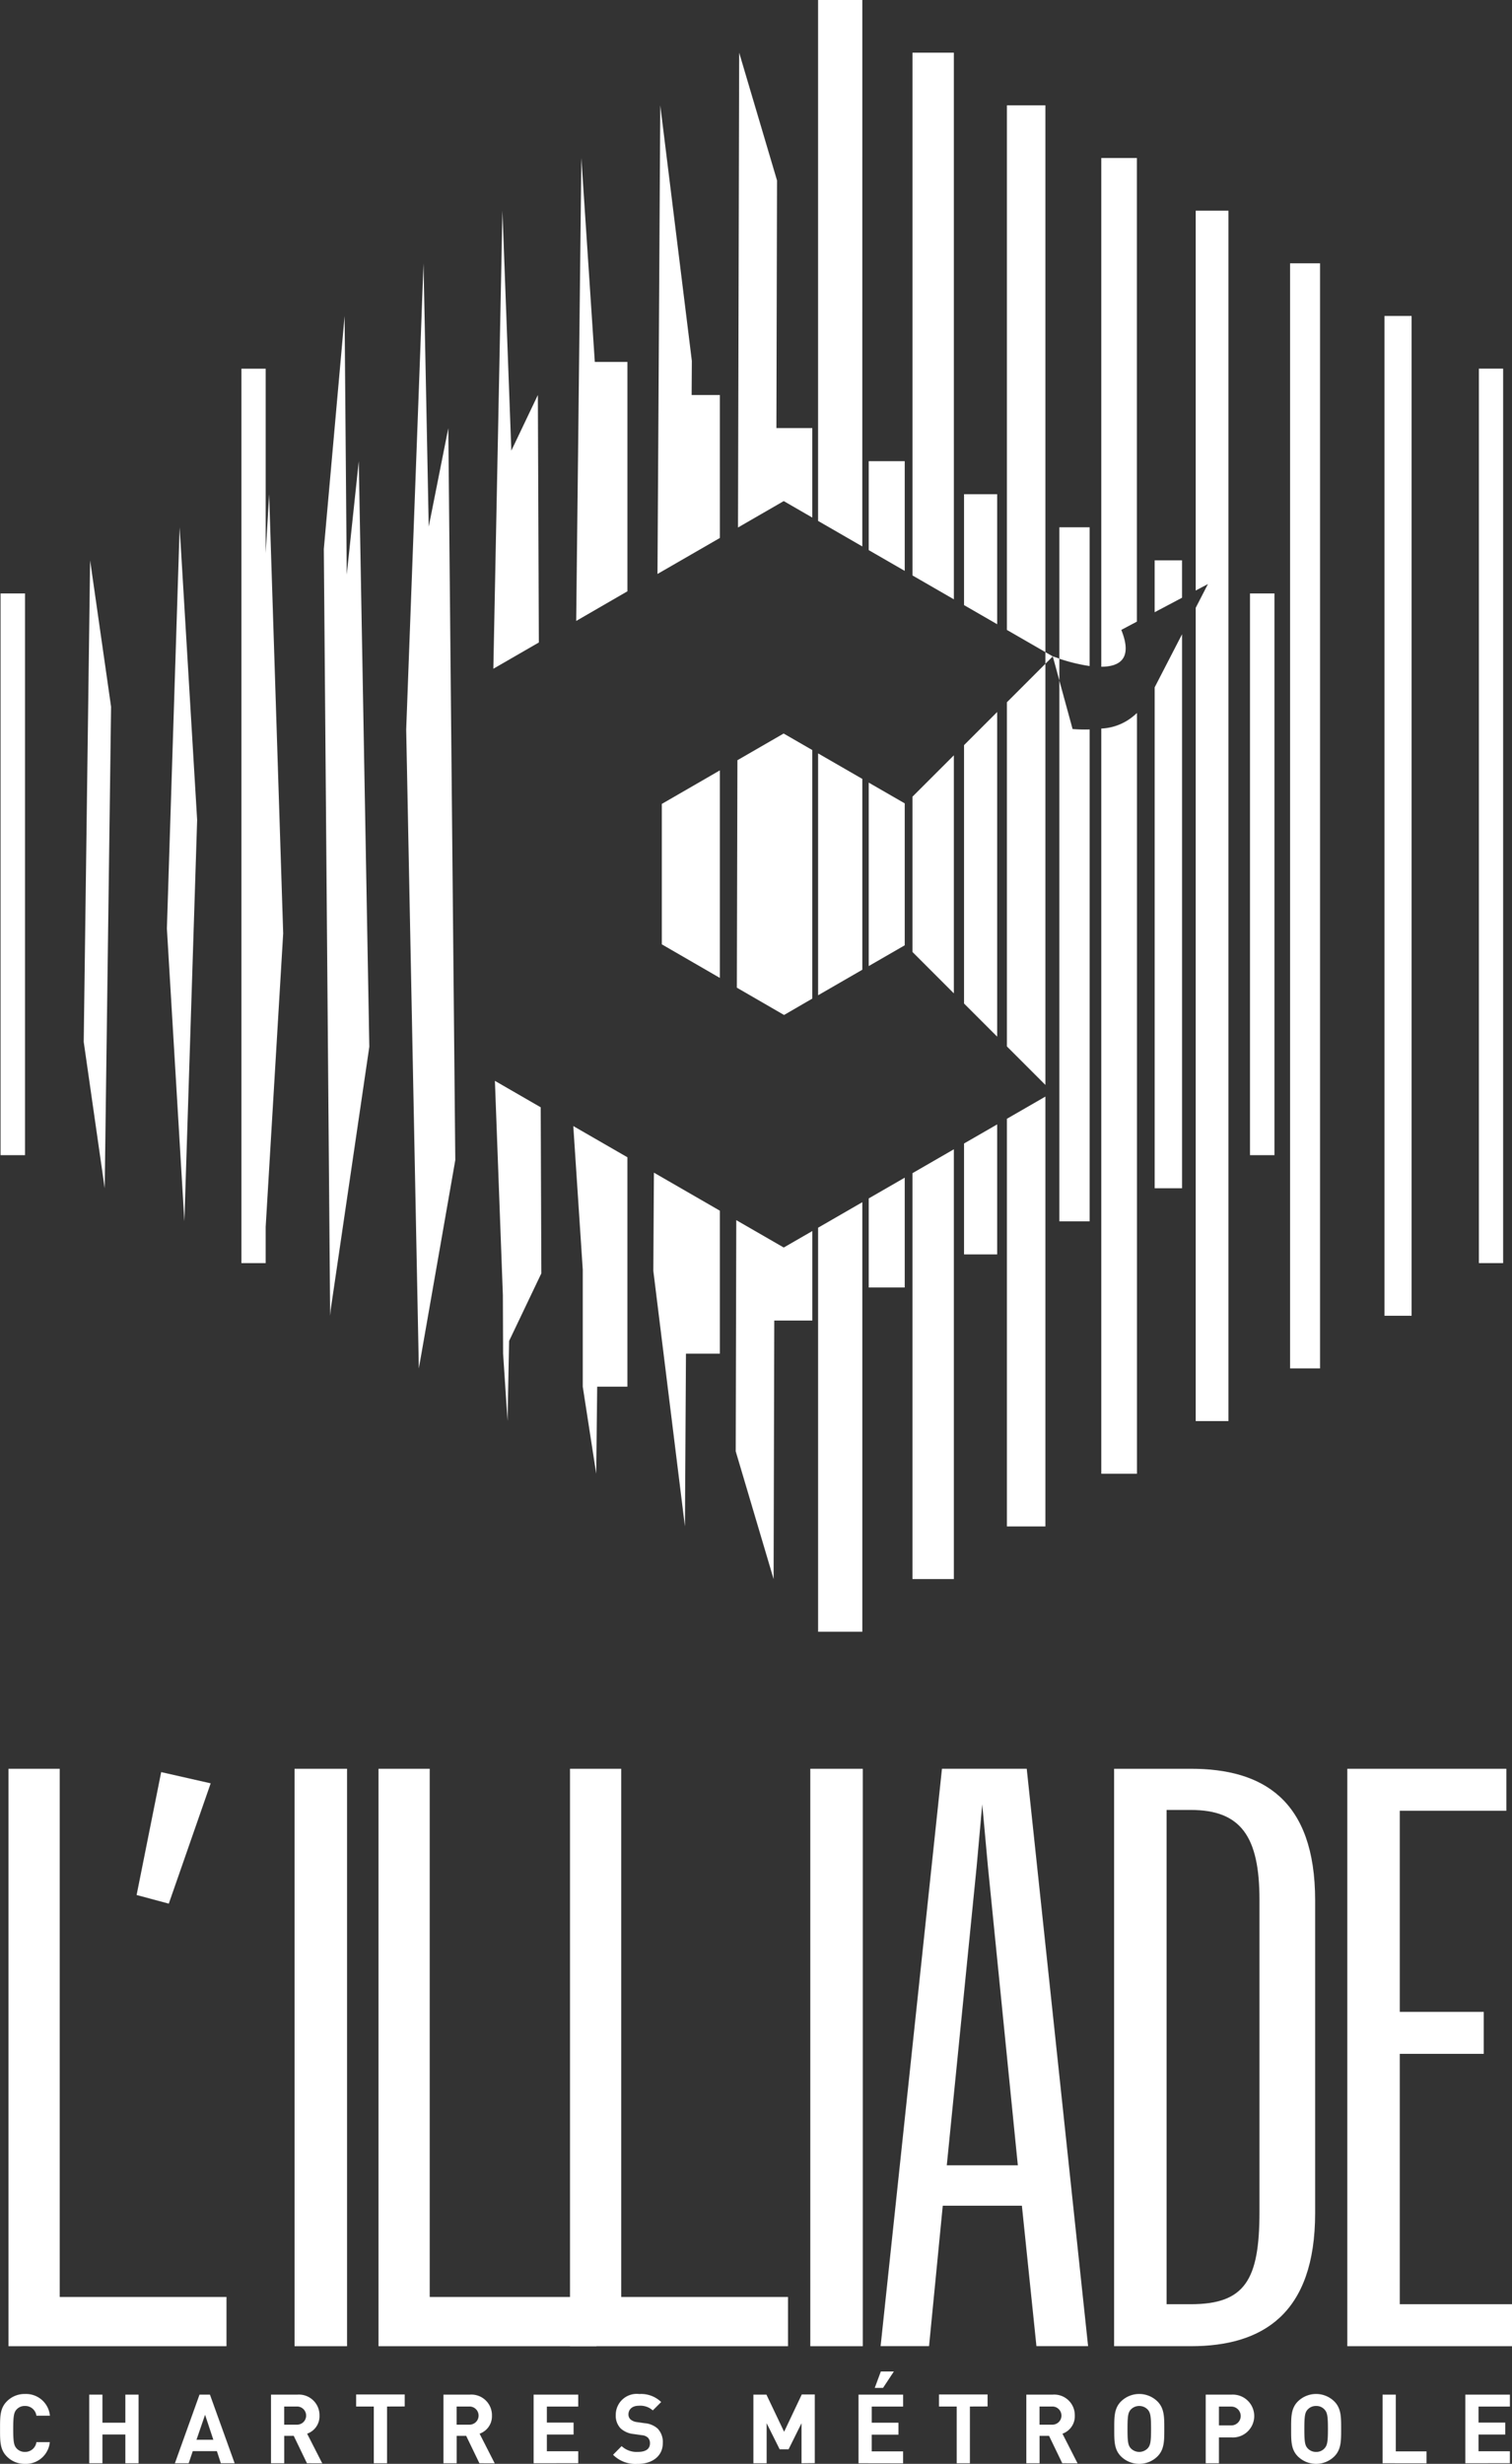
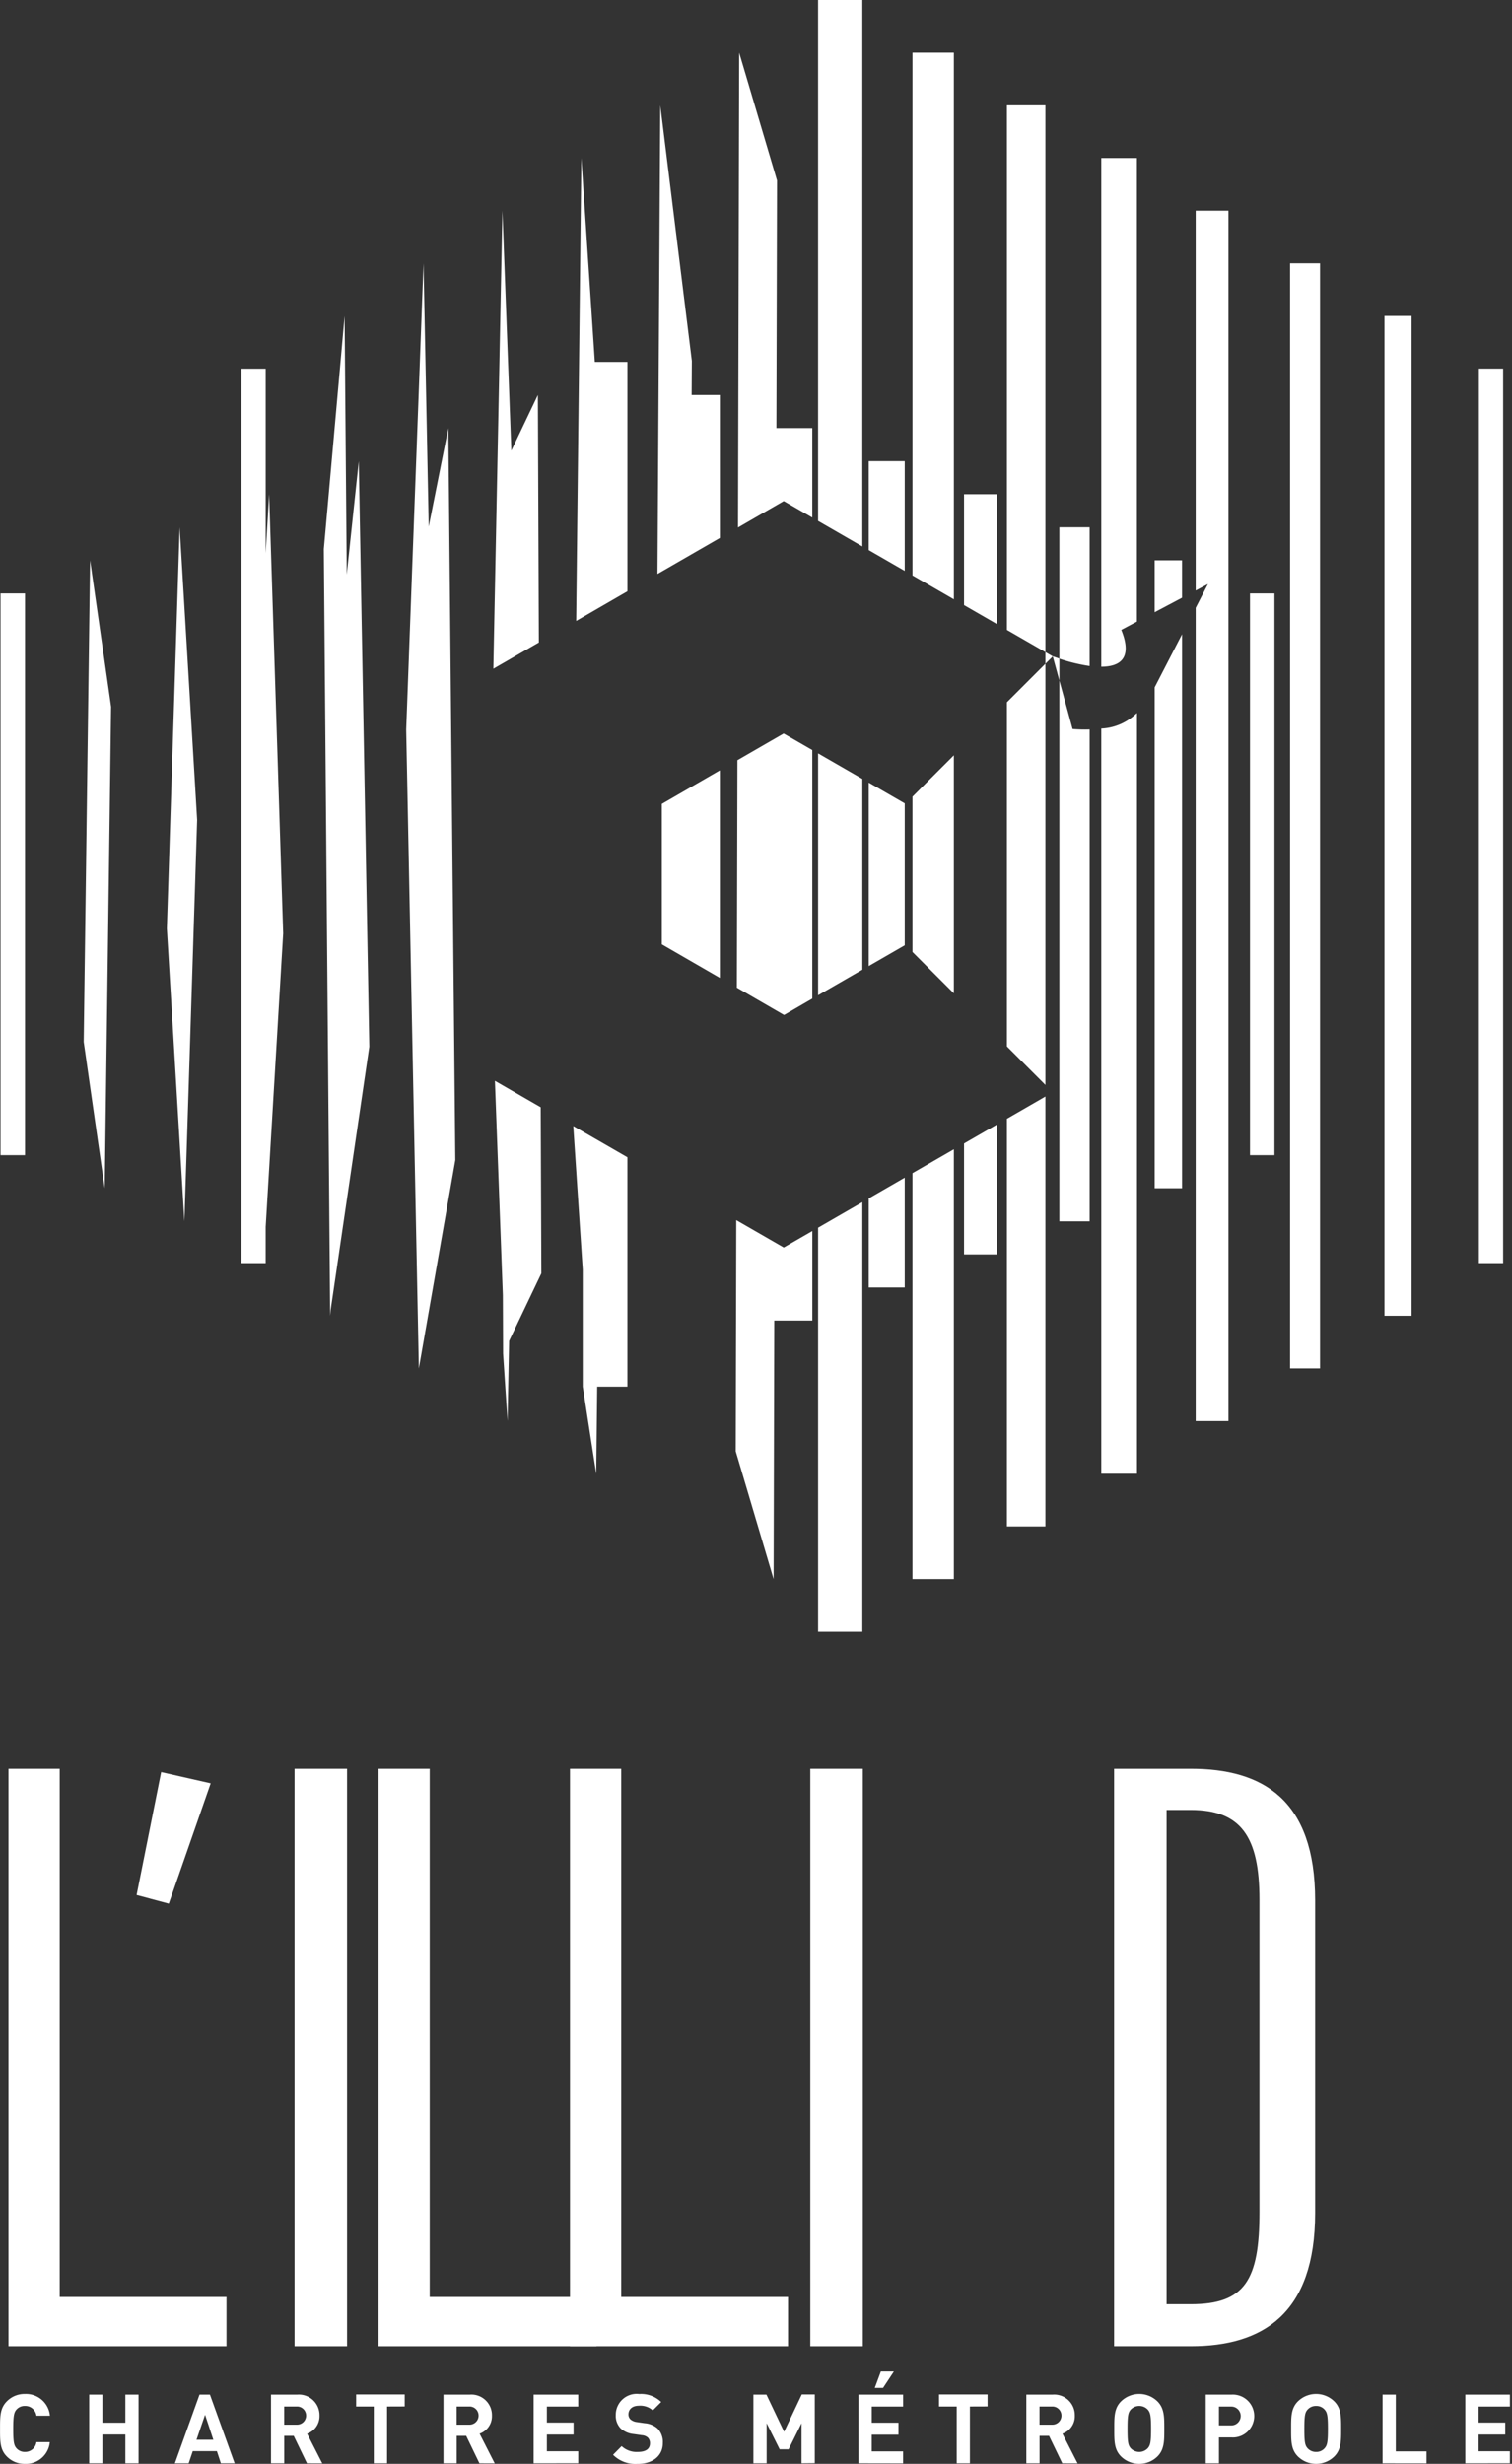
<svg xmlns="http://www.w3.org/2000/svg" id="Groupe_159" data-name="Groupe 159" width="96.914" height="157.883" viewBox="0 0 96.914 157.883">
  <rect x="0" y="0" width="96.914" height="157.883" fill="#333333" stroke="none" />
  <defs>
    <clipPath id="clip-path">
      <rect id="Rectangle_692" data-name="Rectangle 692" width="96.914" height="157.883" fill="#fff" />
    </clipPath>
  </defs>
  <rect id="Rectangle_685" data-name="Rectangle 685" width="1.569" height="35.996" transform="translate(80.12 38.027)" fill="#fff" />
  <path id="Tracé_3836" data-name="Tracé 3836" d="M87.273,41.492H85.519v3.323l1.754-.928Z" transform="translate(-11.509 -5.584)" fill="#fff" />
  <g id="Groupe_151" data-name="Groupe 151">
    <g id="Groupe_150" data-name="Groupe 150" clip-path="url(#clip-path)">
      <path id="Tracé_3837" data-name="Tracé 3837" d="M85.52,82.464h1.754v-35.5c-.668,1.295-1.364,2.642-1.754,3.4Z" transform="translate(-11.509 -6.321)" fill="#fff" />
      <path id="Tracé_3838" data-name="Tracé 3838" d="M80.4,39.044H78.46v8.421a11.272,11.272,0,0,0,1.939.47Z" transform="translate(-10.559 -5.255)" fill="#fff" />
      <path id="Tracé_3839" data-name="Tracé 3839" d="M79.309,53.5l-.849-3.109V85.043H80.4V53.524a9.723,9.723,0,0,1-1.09-.027" transform="translate(-10.559 -6.781)" fill="#fff" />
      <path id="Tracé_3840" data-name="Tracé 3840" d="M71.4,91.586h2.124V83.256L71.4,84.48Z" transform="translate(-9.609 -11.205)" fill="#fff" />
-       <path id="Tracé_3841" data-name="Tracé 3841" d="M71.4,54.843V71.4l2.124,2.123V52.72Z" transform="translate(-9.609 -7.095)" fill="#fff" />
      <path id="Tracé_3842" data-name="Tracé 3842" d="M73.524,36.595H71.4V43.7l2.124,1.226Z" transform="translate(-9.609 -4.925)" fill="#fff" />
      <path id="Tracé_3843" data-name="Tracé 3843" d="M64.341,57.948V69.705l2.308-1.332V59.279Z" transform="translate(-8.659 -7.799)" fill="#fff" />
      <path id="Tracé_3844" data-name="Tracé 3844" d="M64.341,94.237h2.308V87.2l-2.308,1.331Z" transform="translate(-8.659 -11.736)" fill="#fff" />
      <path id="Tracé_3845" data-name="Tracé 3845" d="M66.649,34.146H64.341v5.7l2.308,1.332Z" transform="translate(-8.659 -4.595)" fill="#fff" />
      <path id="Tracé_3846" data-name="Tracé 3846" d="M39.393,27.411l-1.7,3.566L37.122,15.6,36.54,44.952l2.916-1.683Z" transform="translate(-4.918 -2.099)" fill="#fff" />
      <path id="Tracé_3847" data-name="Tracé 3847" d="M37.165,93.757l.015,3.753.285,4.324.1-5.135,2.067-4.332-.042-10.641-2.935-1.694Z" transform="translate(-4.933 -10.771)" fill="#fff" />
      <path id="Tracé_3848" data-name="Tracé 3848" d="M31.529,36.371,31.195,19.5,30.085,49.372l.81,40.941,2.337-13.353-.448-46.9Z" transform="translate(-4.049 -2.624)" fill="#fff" />
      <path id="Tracé_3849" data-name="Tracé 3849" d="M25.453,39.968,25.316,23.4,23.984,38.334l.405,49.129.035-.388L26.9,70.222,26.224,32.7Z" transform="translate(-3.228 -3.149)" fill="#fff" />
      <path id="Tracé_3850" data-name="Tracé 3850" d="M19.437,39.119V27.3H17.882V84.613h1.554V82.295l1.122-18.809-.9-28.143Z" transform="translate(-2.407 -3.674)" fill="#fff" />
      <path id="Tracé_3851" data-name="Tracé 3851" d="M12.361,64.755l1.121,18.761L14.3,57.8,13.179,39.043Z" transform="translate(-1.664 -5.255)" fill="#fff" />
      <path id="Tracé_3852" data-name="Tracé 3852" d="M6.2,72.346l1.345,9.381.409-30.854L6.61,41.492Z" transform="translate(-0.834 -5.584)" fill="#fff" />
      <rect id="Rectangle_686" data-name="Rectangle 686" width="1.569" height="35.996" transform="translate(0.035 38.027)" fill="#fff" />
      <rect id="Rectangle_687" data-name="Rectangle 687" width="1.554" height="57.317" transform="translate(94.792 23.622)" fill="#fff" />
      <rect id="Rectangle_688" data-name="Rectangle 688" width="1.737" height="64.067" transform="translate(88.741 20.247)" fill="#fff" />
      <rect id="Rectangle_689" data-name="Rectangle 689" width="1.92" height="70.815" transform="translate(82.69 16.873)" fill="#fff" />
      <path id="Tracé_3853" data-name="Tracé 3853" d="M88.558,39.94l.785-.416-.785,1.525V93.163h2.1V15.6h-2.1Z" transform="translate(-11.918 -2.099)" fill="#fff" />
      <path id="Tracé_3854" data-name="Tracé 3854" d="M81.566,53.79v47.753h2.286V52.794c-.107.1-.178.157-.178.157a3.447,3.447,0,0,1-2.107.839" transform="translate(-10.977 -7.105)" fill="#fff" />
      <path id="Tracé_3855" data-name="Tracé 3855" d="M82.847,41.939l1-.532V11.7H81.566V44.3c1.161-.005,2.037-.505,1.281-2.365" transform="translate(-10.977 -1.574)" fill="#fff" />
      <path id="Tracé_3856" data-name="Tracé 3856" d="M77.043,7.8H74.574V41.415l2.469,1.424Z" transform="translate(-10.036 -1.05)" fill="#fff" />
      <path id="Tracé_3857" data-name="Tracé 3857" d="M74.574,73.668l2.469,2.469V49.148l-2.469,2.468Z" transform="translate(-10.036 -6.614)" fill="#fff" />
      <path id="Tracé_3858" data-name="Tracé 3858" d="M74.574,108.74h2.469V81.195l-2.469,1.424Z" transform="translate(-10.036 -10.927)" fill="#fff" />
      <path id="Tracé_3859" data-name="Tracé 3859" d="M70.234,3.9H67.583V37.4l2.652,1.53Z" transform="translate(-9.095 -0.525)" fill="#fff" />
      <path id="Tracé_3860" data-name="Tracé 3860" d="M67.582,58.578V68.53l2.652,2.652V55.927Z" transform="translate(-9.095 -7.527)" fill="#fff" />
      <path id="Tracé_3861" data-name="Tracé 3861" d="M67.582,112.641h2.652V85.1l-2.652,1.53Z" transform="translate(-9.095 -11.454)" fill="#fff" />
      <path id="Tracé_3862" data-name="Tracé 3862" d="M60.591,55.785v15.5l2.835-1.637V57.42Z" transform="translate(-8.154 -7.508)" fill="#fff" />
      <path id="Tracé_3863" data-name="Tracé 3863" d="M63.426,0H60.59V33.38l2.835,1.636Z" transform="translate(-8.154 0)" fill="#fff" />
      <path id="Tracé_3864" data-name="Tracé 3864" d="M60.591,116.542h2.835V89.016l-2.835,1.636Z" transform="translate(-8.154 -11.98)" fill="#fff" />
      <path id="Tracé_3865" data-name="Tracé 3865" d="M54.526,90.346l-.036,14.813,2.429,8.188.042-16.568H59.4V91.044L57.568,92.1Z" transform="translate(-7.333 -12.159)" fill="#fff" />
      <path id="Tracé_3866" data-name="Tracé 3866" d="M57.573,54.314l-2.962,1.711L54.575,70.6,57.6,72.35,59.41,71.3V55.373Z" transform="translate(-7.345 -7.31)" fill="#fff" />
      <path id="Tracé_3867" data-name="Tracé 3867" d="M59.421,33.691V27.956h-2.3l.04-15.867L54.734,3.9l-.075,30.427,2.932-1.693Z" transform="translate(-7.356 -0.525)" fill="#fff" />
      <path id="Tracé_3868" data-name="Tracé 3868" d="M52.694,26.362H50.885l.013-2.186L48.874,7.8,48.695,37.83l4-2.308Z" transform="translate(-6.553 -1.05)" fill="#fff" />
-       <path id="Tracé_3869" data-name="Tracé 3869" d="M48.388,93.121,50.414,109.5l.066-11.073h2.173v-9.16l-4.227-2.439Z" transform="translate(-6.512 -11.685)" fill="#fff" />
      <path id="Tracé_3870" data-name="Tracé 3870" d="M49.018,59.191v9l3.72,2.151v-13.3Z" transform="translate(-6.597 -7.677)" fill="#fff" />
      <path id="Tracé_3871" data-name="Tracé 3871" d="M43.068,92.58v7.5l.863,5.579.062-5.579H45.93v-14.7l-3.469-2Z" transform="translate(-5.715 -11.222)" fill="#fff" />
      <path id="Tracé_3872" data-name="Tracé 3872" d="M45.959,24.767H43.868L43.006,11.7l-.331,29.664,3.284-1.9Z" transform="translate(-5.743 -1.574)" fill="#fff" />
      <path id="Tracé_3873" data-name="Tracé 3873" d="M77.973,48.6l.422,1.545v-1.4c-.256-.085-.422-.148-.422-.148" transform="translate(-10.494 -6.541)" fill="#fff" />
      <path id="Tracé_3874" data-name="Tracé 3874" d="M77.427,49.033l.473-.472-.473-.273Z" transform="translate(-10.42 -6.499)" fill="#fff" />
      <path id="Tracé_3875" data-name="Tracé 3875" d="M10.118,139.091l1.575-7.876,3.173.719-2.685,7.71Z" transform="translate(-1.362 -17.659)" fill="#fff" />
      <path id="Tracé_3876" data-name="Tracé 3876" d="M42.216,130.968H45.5v33.846h10.69v3.157H42.216Z" transform="translate(-5.681 -17.626)" fill="#fff" />
      <path id="Tracé_3877" data-name="Tracé 3877" d="M.627,130.968H3.911v33.846H14.6v3.157H.627Z" transform="translate(-0.084 -17.626)" fill="#fff" />
      <rect id="Rectangle_690" data-name="Rectangle 690" width="3.364" height="37.003" transform="translate(51.937 113.342)" fill="#fff" />
      <rect id="Rectangle_691" data-name="Rectangle 691" width="3.364" height="37.003" transform="translate(18.88 113.342)" fill="#fff" />
-       <path id="Tracé_3878" data-name="Tracé 3878" d="M74.278,158.967H69.206l-.879,9H65.222l3.933-37h5.433l3.933,37H75.21Zm-2.9-21.737-1.914,19.148h4.554L72.1,137.23l-.363-3.984Z" transform="translate(-8.778 -17.626)" fill="#fff" />
      <path id="Tracé_3879" data-name="Tracé 3879" d="M87.432,130.968c4.6,0,7.969,1.967,7.969,8.436v20.027c0,6.469-3.364,8.539-7.969,8.539H82.515v-37Zm-1.553,2.64v31.672h1.553c3.467,0,4.4-1.553,4.4-5.9V139.352c0-4.037-1.19-5.745-4.4-5.745Z" transform="translate(-11.105 -17.626)" fill="#fff" />
-       <path id="Tracé_3880" data-name="Tracé 3880" d="M99.786,130.968h10.195v2.691H103.15v12.887h5.382v2.69H103.15v16.043h7.193v2.691H99.786Z" transform="translate(-13.429 -17.626)" fill="#fff" />
      <path id="Tracé_3881" data-name="Tracé 3881" d="M1.6,181.74a1.582,1.582,0,0,1-1.17-.483c-.44-.445-.427-1-.427-1.756s-.013-1.311.427-1.757a1.581,1.581,0,0,1,1.17-.482,1.537,1.537,0,0,1,1.6,1.392H2.334a.722.722,0,0,0-.731-.625.7.7,0,0,0-.543.228c-.164.185-.213.4-.213,1.244s.048,1.058.213,1.243a.694.694,0,0,0,.543.229.722.722,0,0,0,.731-.625h.859a1.541,1.541,0,0,1-1.6,1.392" transform="translate(0 -23.856)" fill="#fff" />
      <path id="Tracé_3882" data-name="Tracé 3882" d="M8.924,181.708v-1.843H7.455v1.843H6.608v-4.4h.847v1.8H8.924v-1.8h.847v4.4Z" transform="translate(-0.889 -23.862)" fill="#fff" />
      <path id="Tracé_3883" data-name="Tracé 3883" d="M15.9,181.708l-.255-.779H14.1l-.262.779h-.884l1.579-4.4H15.2l1.584,4.4ZM14.888,178.6l-.549,1.6h1.079Z" transform="translate(-1.744 -23.862)" fill="#fff" />
      <path id="Tracé_3884" data-name="Tracé 3884" d="M22.376,181.708l-.848-1.757h-.608v1.757h-.848v-4.4h1.7a1.321,1.321,0,0,1,1.408,1.348,1.183,1.183,0,0,1-.793,1.156l.969,1.9Zm-.659-3.637h-.8v1.163h.8a.582.582,0,1,0,0-1.163" transform="translate(-2.701 -23.862)" fill="#fff" />
      <path id="Tracé_3885" data-name="Tracé 3885" d="M28.358,178.071v3.637H27.51v-3.637H26.377V177.3h3.114v.767Z" transform="translate(-3.55 -23.862)" fill="#fff" />
      <path id="Tracé_3886" data-name="Tracé 3886" d="M35.149,181.708l-.848-1.757h-.608v1.757h-.848v-4.4h1.7a1.32,1.32,0,0,1,1.407,1.348,1.183,1.183,0,0,1-.792,1.156l.969,1.9Zm-.659-3.637h-.8v1.163h.8a.582.582,0,1,0,0-1.163" transform="translate(-4.42 -23.862)" fill="#fff" />
      <path id="Tracé_3887" data-name="Tracé 3887" d="M39.523,181.708v-4.4h2.858v.767H40.371V179.1h1.713v.767H40.371v1.071h2.011v.767Z" transform="translate(-5.319 -23.862)" fill="#fff" />
      <path id="Tracé_3888" data-name="Tracé 3888" d="M46.991,181.74a2.019,2.019,0,0,1-1.585-.582l.549-.556a1.409,1.409,0,0,0,1.048.371c.5,0,.768-.192.768-.544a.5.5,0,0,0-.133-.371.648.648,0,0,0-.384-.155l-.524-.074a1.461,1.461,0,0,1-.841-.364,1.175,1.175,0,0,1-.31-.866,1.344,1.344,0,0,1,1.511-1.335,1.845,1.845,0,0,1,1.4.513l-.537.538a1.194,1.194,0,0,0-.89-.3c-.452,0-.671.254-.671.557a.43.43,0,0,0,.128.315.746.746,0,0,0,.4.173l.511.074a1.417,1.417,0,0,1,.828.34,1.242,1.242,0,0,1,.336.934c0,.853-.7,1.336-1.609,1.336" transform="translate(-6.111 -23.856)" fill="#fff" />
      <path id="Tracé_3889" data-name="Tracé 3889" d="M58.885,181.708v-2.567l-.829,1.67h-.573l-.834-1.67v2.567H55.8v-4.4h.835l1.134,2.382L58.9,177.3h.835v4.4Z" transform="translate(-7.51 -23.862)" fill="#fff" />
      <path id="Tracé_3890" data-name="Tracé 3890" d="M63.585,181.478v-4.4h2.858v.767h-2.01v1.033h1.712v.767H64.432v1.071h2.01v.767Zm1.572-4.831h-.531l.39-1.051h.835Z" transform="translate(-8.557 -23.632)" fill="#fff" />
      <path id="Tracé_3891" data-name="Tracé 3891" d="M71.527,178.071v3.637h-.847v-3.637H69.547V177.3H72.66v.767Z" transform="translate(-9.36 -23.862)" fill="#fff" />
      <path id="Tracé_3892" data-name="Tracé 3892" d="M78.318,181.708l-.848-1.757h-.608v1.757h-.848v-4.4h1.7a1.32,1.32,0,0,1,1.407,1.348,1.183,1.183,0,0,1-.792,1.156l.969,1.9Zm-.659-3.637h-.8v1.163h.8a.582.582,0,1,0,0-1.163" transform="translate(-10.23 -23.862)" fill="#fff" />
      <path id="Tracé_3893" data-name="Tracé 3893" d="M85.3,181.257a1.666,1.666,0,0,1-2.346,0c-.44-.445-.428-1-.428-1.756s-.012-1.311.428-1.757a1.666,1.666,0,0,1,2.346,0c.438.446.433,1,.433,1.757s.005,1.311-.433,1.756m-.627-2.993a.75.75,0,0,0-1.091,0c-.164.186-.207.389-.207,1.238s.042,1.051.207,1.237a.75.75,0,0,0,1.091,0c.164-.185.212-.389.212-1.237s-.048-1.051-.212-1.238" transform="translate(-11.106 -23.856)" fill="#fff" />
      <path id="Tracé_3894" data-name="Tracé 3894" d="M90.983,180.05h-.835v1.658H89.3v-4.4h1.683a1.374,1.374,0,1,1,0,2.746m-.043-1.979h-.792v1.206h.792a.6.6,0,1,0,0-1.206" transform="translate(-12.018 -23.862)" fill="#fff" />
      <path id="Tracé_3895" data-name="Tracé 3895" d="M98.4,181.257a1.666,1.666,0,0,1-2.346,0c-.439-.445-.427-1-.427-1.756s-.012-1.311.427-1.757a1.666,1.666,0,0,1,2.346,0c.439.446.433,1,.433,1.757s.006,1.311-.433,1.756m-.627-2.993a.7.7,0,0,0-.543-.235.714.714,0,0,0-.549.235c-.164.186-.207.389-.207,1.238s.043,1.051.207,1.237a.714.714,0,0,0,.549.235.7.7,0,0,0,.543-.235c.164-.185.213-.389.213-1.237s-.048-1.051-.213-1.238" transform="translate(-12.87 -23.856)" fill="#fff" />
      <path id="Tracé_3896" data-name="Tracé 3896" d="M102.4,181.708v-4.4h.847v3.637h1.969v.767Z" transform="translate(-13.782 -23.862)" fill="#fff" />
      <path id="Tracé_3897" data-name="Tracé 3897" d="M108.527,181.708v-4.4h2.858v.767h-2.011V179.1h1.713v.767h-1.713v1.071h2.011v.767Z" transform="translate(-14.606 -23.862)" fill="#fff" />
      <path id="Tracé_3898" data-name="Tracé 3898" d="M28.033,130.968h3.283v33.846h10.69v3.157H28.033Z" transform="translate(-3.773 -17.626)" fill="#fff" />
    </g>
  </g>
</svg>